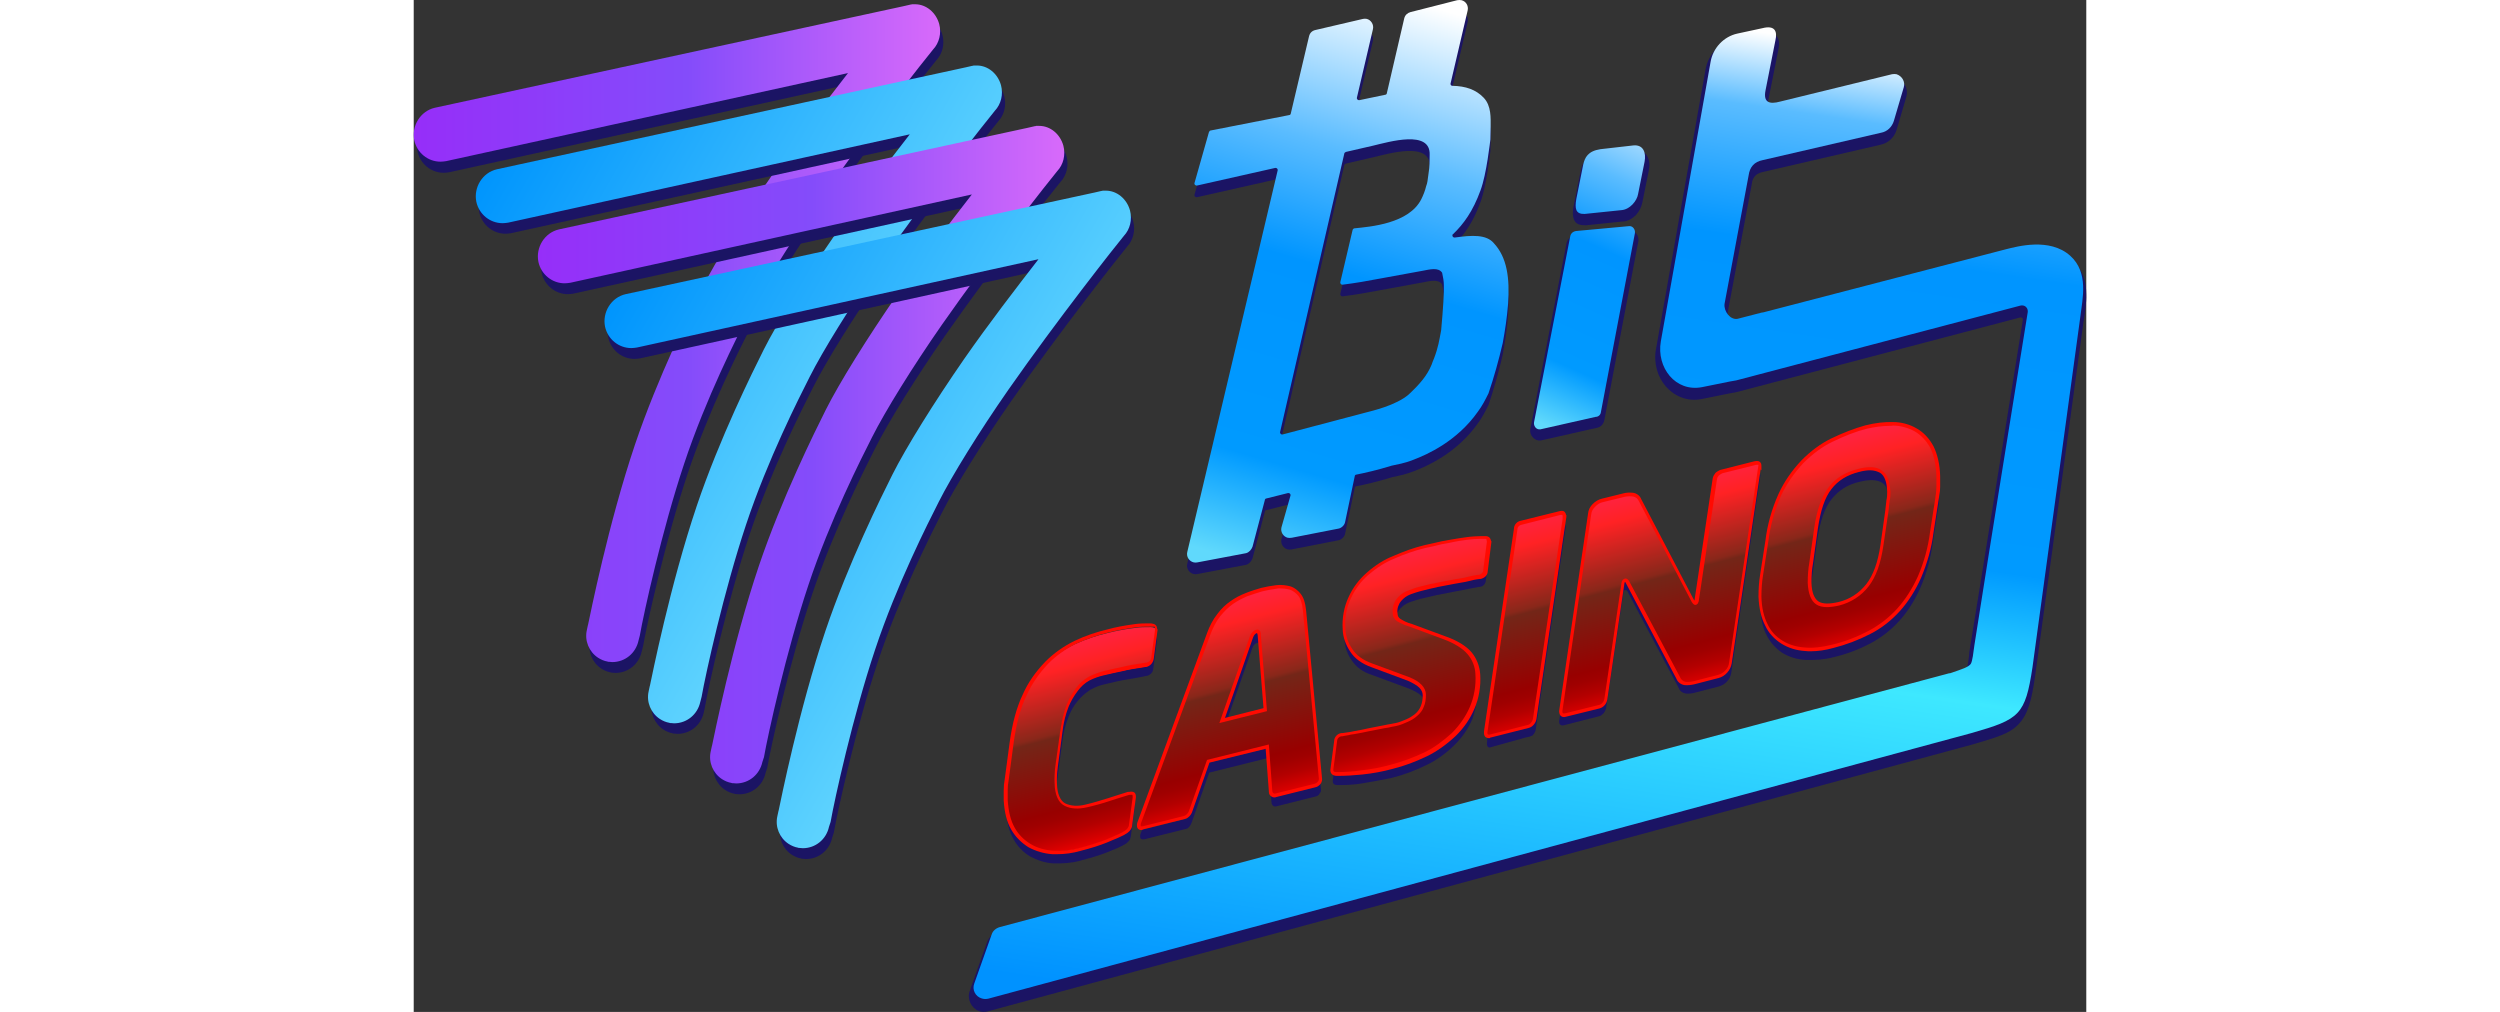
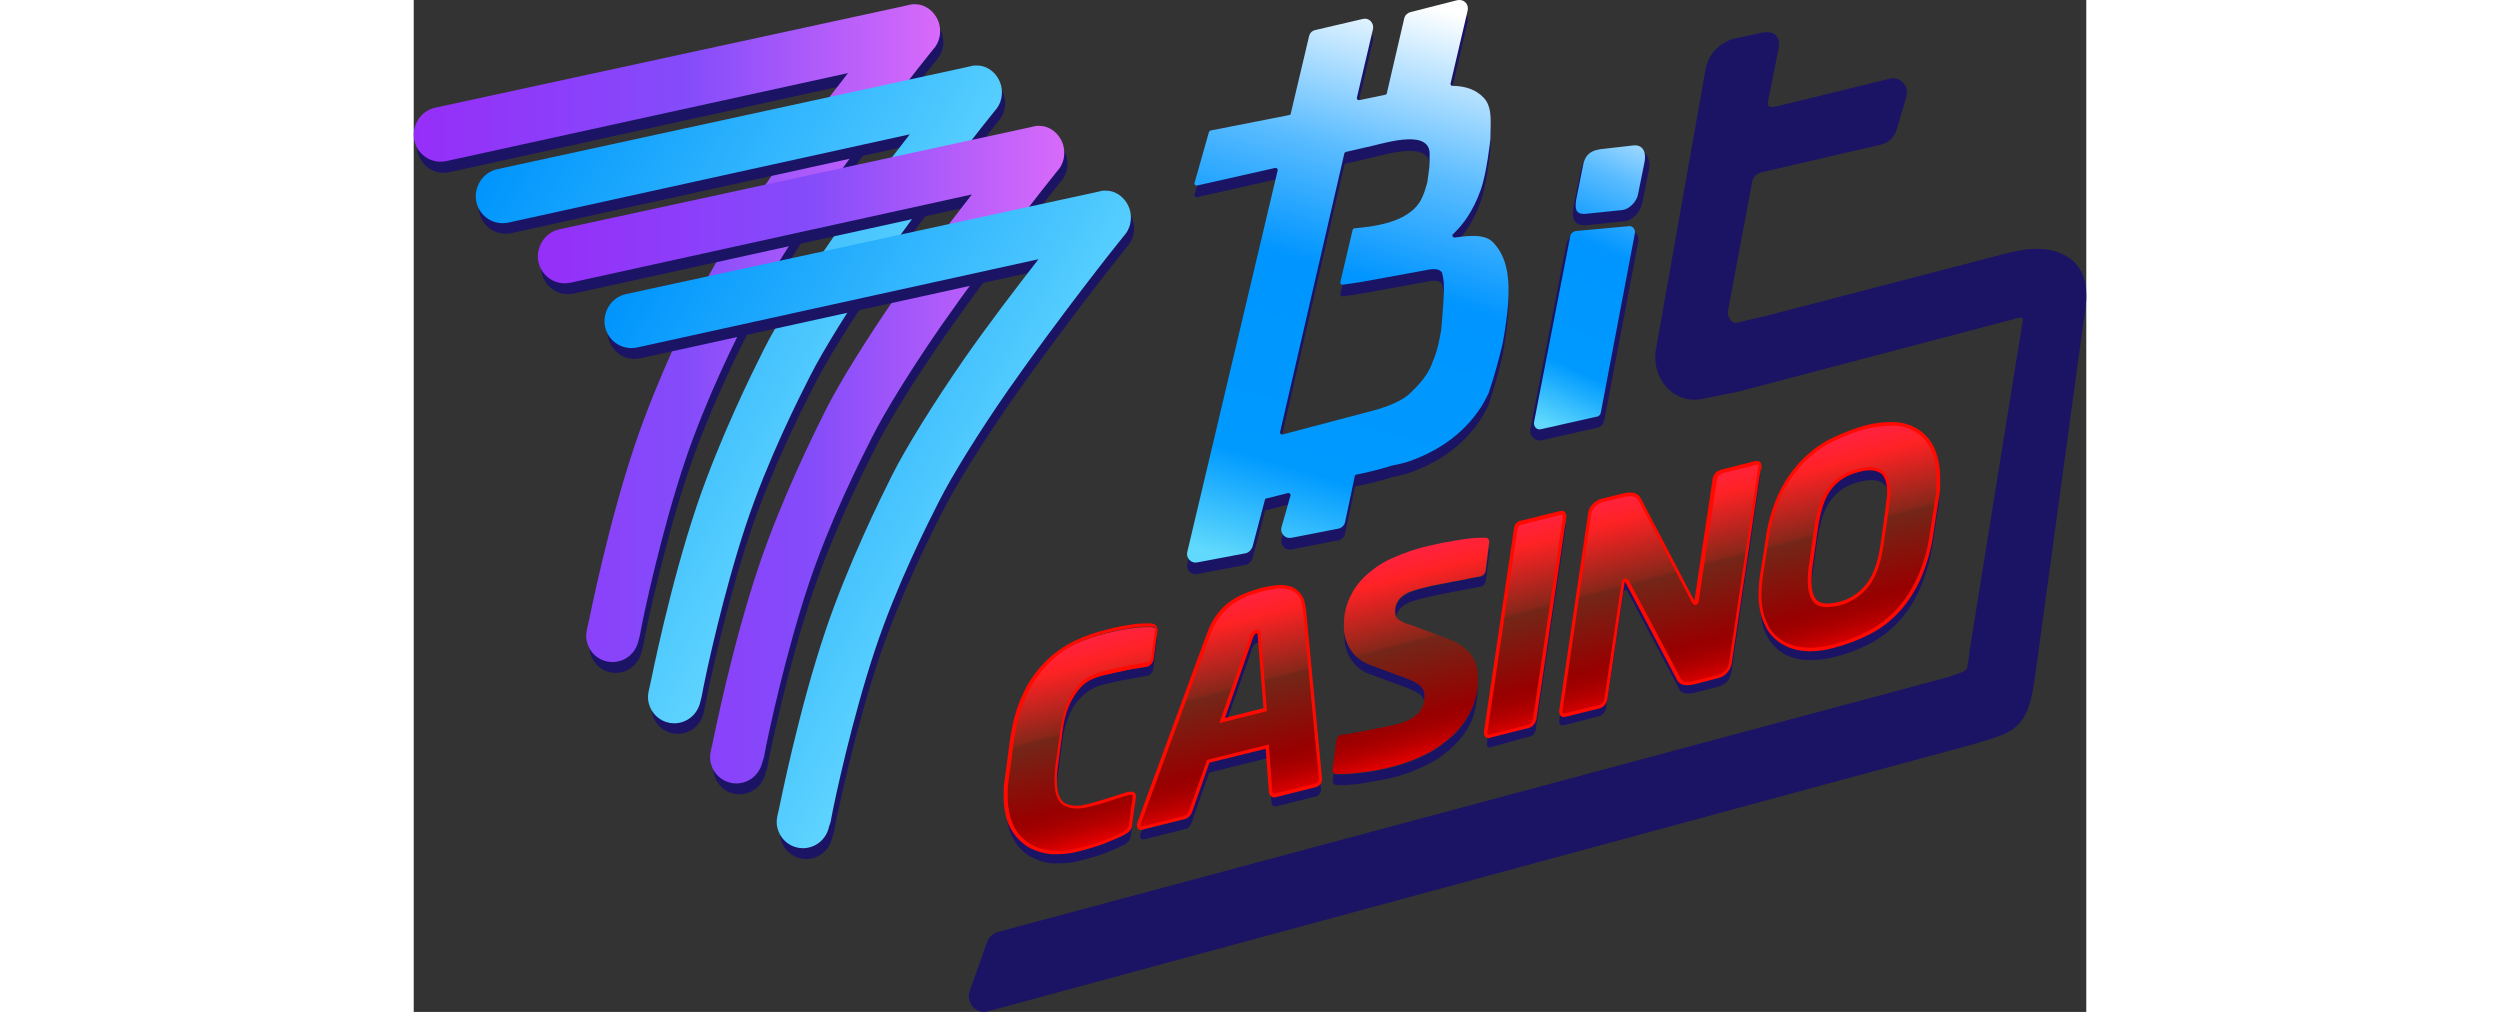
<svg xmlns="http://www.w3.org/2000/svg" width="210" height="85" viewBox="0 0 400 242" fill="none">
  <rect x="0" y="0" width="400" height="242" fill="#333333" stroke="none" />
  <path d="M291.786 36.664L283.851 37.571C280.844 38.025 280.012 39.515 279.756 41.135L278.093 49.429C277.709 51.632 277.901 52.992 280.076 52.992L288.842 52.085C290.954 52.085 292.682 49.882 292.874 48.197L294.409 40.552C294.857 38.349 294.089 36.47 291.786 36.664Z" fill="#1B1464" />
  <path d="M290.57 55.9L277.901 57.066C277.261 57.066 276.621 57.649 276.557 58.233L267.918 102.616C267.854 103.458 268.366 104.106 269.07 104.301C269.134 104.301 269.262 104.301 269.454 104.301L282.636 101.32C283.276 101.32 283.787 100.737 283.915 100.154L292.042 57.39C292.106 56.548 291.594 55.9 290.89 55.706C290.698 55.9 290.698 55.9 290.57 55.9Z" fill="#1B1464" />
  <path fill-rule="evenodd" clip-rule="evenodd" d="M396.794 62.384C394.042 59.986 390.587 59.403 387.579 59.533C384.764 59.597 382.141 60.245 380.733 60.634C380.669 60.634 380.541 60.634 380.477 60.699L322.44 75.796L321.992 75.861L316.234 77.221C315.786 77.286 315.338 77.027 314.89 76.509C314.442 75.925 314.25 75.213 314.25 74.694L320.009 43.982C320.073 43.14 320.393 42.492 320.841 42.038C321.225 41.585 321.864 41.326 322.632 41.131L350.915 34.587C352.642 34.199 354.114 32.838 354.626 31.088L356.994 23.054C357.441 21.24 356.546 19.361 354.69 18.843C354.114 18.648 353.602 18.648 353.154 18.778L326.408 25.322C325.768 25.516 325.256 25.581 324.872 25.581C324.488 25.581 324.232 25.516 324.168 25.516C324.104 25.451 323.72 25.128 323.976 23.832L326.344 11.974C326.6 10.808 326.727 9.383 325.768 8.476C324.936 7.568 323.464 7.568 322.056 7.892L316.042 9.188C312.394 10.031 309.579 12.946 308.939 16.64L297.101 83.442C296.461 86.876 297.485 90.18 299.469 92.448C301.453 94.716 304.588 96.141 308.043 95.428L314.762 94.068L316.234 93.808L384.188 75.925C384.444 75.861 384.764 75.99 384.828 76.314C384.828 76.379 384.828 76.509 384.828 76.509C382.716 89.791 380.541 103.074 378.429 116.227C376.318 129.51 374.142 142.792 372.031 155.945C372.031 156.205 371.967 156.528 371.967 156.788V156.852C371.903 157.5 371.775 158.019 371.711 158.602C371.647 158.991 371.519 159.315 371.519 159.639C371.455 159.898 371.327 160.027 371.327 160.092C371.135 160.286 370.943 160.481 370.239 160.74C369.599 160.999 368.767 161.323 367.423 161.777L366.848 161.971H366.784L139.692 222.877C138.541 223.266 137.581 224.043 137.133 225.274L132.974 237.002C132.27 238.946 133.358 241.084 135.149 241.797C135.853 242.056 136.685 242.056 137.325 241.861L372.798 178.04C375.614 177.198 377.917 176.55 379.645 175.837C381.437 175.124 382.844 174.282 383.932 173.051C386.108 170.718 386.94 167.349 387.771 161.647L399.225 77.74C399.289 77.351 399.289 76.897 399.417 76.573C399.673 74.759 400.057 72.491 399.993 70.418C399.993 67.373 399.225 64.587 396.794 62.384Z" fill="#1B1464" />
-   <path d="M396.155 61.162C391.228 56.756 383.421 58.959 380.798 59.607L322.761 74.703L322.313 74.768L316.554 76.258C314.827 76.518 313.291 74.444 313.483 72.695L319.242 41.983C319.498 39.974 320.586 38.678 322.633 38.29L350.916 31.745C352.387 31.486 353.539 30.385 353.987 28.895L356.355 20.86C356.739 19.564 355.971 18.204 354.627 17.75C354.243 17.685 353.923 17.685 353.539 17.75L326.792 24.294C324.169 25.007 322.761 24.489 323.273 21.702L325.641 9.716C326.217 7.318 325.385 6.022 322.569 6.735L316.554 8.031C313.291 8.744 310.732 11.465 310.156 14.77L298.254 81.636C297.166 87.921 301.773 93.817 308.108 92.586L314.827 91.226L316.299 90.967L384.253 73.084C385.085 72.889 385.789 73.343 385.981 74.12C385.981 74.315 386.045 74.574 385.981 74.768C381.694 101.334 377.406 127.769 373.247 154.27C372.991 156.019 372.799 158.157 372.351 158.805C371.776 159.518 370.688 159.907 367.424 161.008H367.232L140.141 221.72C139.246 221.979 138.478 222.627 138.222 223.469L134.063 235.197C133.487 236.687 134.319 238.307 135.79 238.76C136.366 238.955 136.878 238.955 137.454 238.825L372.735 175.263C383.997 172.023 385.405 171.051 387.133 159.583L398.586 75.675C399.098 71.399 400.634 65.179 396.155 61.162Z" fill="url(#paint0_linear_818_10)" />
  <path fill-rule="evenodd" clip-rule="evenodd" d="M291.729 35.744C293.201 35.679 294.288 36.197 294.928 37.234C295.568 38.271 295.632 39.567 295.376 40.733L293.841 48.379C293.649 49.415 293.137 50.517 292.305 51.424C291.473 52.266 290.321 52.979 289.041 52.979L280.275 53.886C279.635 53.886 279.123 53.821 278.548 53.627C277.972 53.368 277.652 52.979 277.46 52.461C277.268 52.007 277.204 51.424 277.204 50.97C277.204 50.387 277.268 49.869 277.396 49.286L279.06 40.992C279.251 40.085 279.507 39.048 280.339 38.336C281.171 37.493 282.259 36.975 283.859 36.651L291.729 35.744Z" fill="#1B1464" />
  <path fill-rule="evenodd" clip-rule="evenodd" d="M290.515 54.989H290.899H290.963C292.115 55.184 293.075 56.35 292.883 57.646L284.757 100.41C284.565 101.446 283.861 102.224 282.773 102.353L269.591 105.334H269.016H268.952C267.8 105.14 266.84 103.973 267.032 102.677L275.67 58.294C275.862 57.192 276.758 56.35 277.846 56.35L290.515 54.989Z" fill="#1B1464" />
  <path fill-rule="evenodd" clip-rule="evenodd" d="M283.796 35.68L291.731 34.773C294.034 34.579 294.802 36.458 294.354 38.726L292.819 46.371C292.563 48.056 290.835 50.129 288.787 50.259L280.021 51.166C277.846 51.231 277.654 49.87 278.038 47.602L279.701 39.309C280.085 37.689 280.789 36.134 283.796 35.68ZM277.974 55.248L290.643 54.082H290.899C291.603 54.147 292.179 54.924 292.051 55.766L283.924 98.53C283.86 99.178 283.349 99.696 282.645 99.696L269.463 102.677H269.079C268.376 102.612 267.8 101.834 267.928 100.992L276.566 56.609C276.694 55.831 277.206 55.377 277.974 55.248Z" fill="url(#paint1_linear_818_10)" />
  <path d="M238.934 112.791C242.454 111.496 249.556 108.256 254.483 101.258C255.507 99.897 256.275 98.407 257.043 96.852C258.387 92.9 259.474 88.947 260.434 84.865C261.01 81.755 261.458 78.71 261.714 75.535C262.162 69.25 261.458 64.326 258.323 60.957C256.531 58.819 253.076 59.013 248.98 59.596C248.725 59.596 248.533 59.531 248.405 59.207C248.405 59.013 248.405 58.819 248.597 58.754C251.028 56.421 253.332 53.311 255.123 48.322C256.595 44.434 257.427 36.465 257.491 36.141L257.555 33.096C257.555 31.087 257.747 28.106 255.891 26.163C254.035 24.219 251.604 23.377 248.405 23.312C248.149 23.312 247.957 23.117 247.957 22.858C247.957 22.858 247.957 22.858 247.957 22.793L252.052 5.299C252.308 4.198 251.668 3.096 250.58 2.837C250.196 2.772 249.94 2.772 249.556 2.837L238.359 5.688C237.655 5.882 237.079 6.401 236.887 7.178L232.728 25.061C232.728 25.256 232.536 25.45 232.344 25.45L226.137 26.746C225.881 26.746 225.689 26.681 225.561 26.357C225.561 26.292 225.561 26.292 225.561 26.163L229.4 9.77C229.656 8.668 228.952 7.567 227.929 7.308C227.673 7.243 227.289 7.243 227.033 7.308L215.643 9.964C214.811 10.159 214.299 10.677 214.107 11.519L209.756 29.921C209.756 30.115 209.564 30.309 209.372 30.309L190.56 34.003C190.368 34.003 190.304 34.197 190.176 34.391L186.721 46.573C186.657 46.832 186.785 47.026 187.105 47.156C187.169 47.156 187.297 47.156 187.361 47.156L206.045 42.944C206.301 42.944 206.493 43.009 206.621 43.333C206.621 43.398 206.621 43.398 206.621 43.527L184.993 134.821C184.737 135.923 185.441 137.024 186.529 137.283C186.785 137.348 187.169 137.348 187.425 137.283L199.07 135.08C199.774 134.886 200.35 134.238 200.606 133.525L203.549 122.381C203.549 122.186 203.741 121.992 203.933 121.992L209.116 120.696C209.372 120.696 209.564 120.761 209.692 121.085C209.692 121.15 209.692 121.15 209.692 121.279L207.517 128.925C207.261 130.026 207.965 131.128 208.988 131.387C209.372 131.452 209.628 131.452 210.012 131.387L221.274 129.184C221.978 128.99 222.618 128.342 222.746 127.629L225.049 116.679C225.049 116.485 225.241 116.29 225.433 116.29C227.417 115.901 230.552 115.189 233.879 114.152C235.031 113.893 237.079 113.504 238.934 112.791ZM246.357 72.62C246.293 75.211 245.781 81.302 245.717 81.755C245.269 84.153 245.013 85.902 243.989 88.559C243.797 89.012 243.606 89.466 243.414 90.049C242.326 92.641 240.662 94.585 237.975 97.111C234.903 99.768 229.144 101.064 227.417 101.517L207.773 106.701C207.517 106.701 207.325 106.636 207.197 106.312C207.197 106.247 207.197 106.247 207.197 106.118L222.554 39.51C222.554 39.316 222.746 39.251 222.938 39.121L229.4 37.631C233.24 36.724 243.222 33.743 242.966 39.834C242.966 41.195 242.966 42.685 242.71 44.175C242.454 45.989 242.454 46.508 242.134 47.285C241.878 48.387 241.43 49.488 240.982 50.395C238.039 56.292 228.76 57.004 224.985 57.393C224.793 57.393 224.601 57.587 224.537 57.782L221.594 70.287C221.594 70.546 221.658 70.74 221.978 70.87C221.978 70.87 222.042 70.87 222.17 70.87C225.241 70.481 228.249 69.963 231.256 69.38L241.174 67.566C243.158 67.177 245.013 66.723 245.909 67.954C245.909 67.954 245.973 68.019 245.973 68.149C246.165 69.056 246.357 69.963 246.357 71C246.357 71.583 246.357 72.49 246.357 72.62Z" fill="#1B1464" />
  <path d="M238.935 110.003C242.454 108.707 249.557 105.467 254.484 98.47C255.508 97.109 256.276 95.619 257.043 94.064C258.387 90.111 259.475 86.159 260.435 82.077C261.011 78.967 261.458 75.922 261.714 72.747C262.162 66.462 261.458 61.538 258.323 58.168C256.531 56.03 253.076 56.224 248.981 56.808C248.725 56.808 248.533 56.743 248.405 56.419C248.405 56.224 248.405 56.03 248.597 55.965C251.029 53.633 253.332 50.523 255.124 45.534C256.595 41.646 257.427 33.676 257.491 33.352L257.555 30.307C257.555 28.299 257.747 25.318 255.892 23.374C254.036 21.43 251.604 20.588 248.405 20.523C248.149 20.523 247.957 20.329 247.957 20.07C247.957 20.07 247.957 20.07 247.957 20.005L252.052 2.511C252.308 1.409 251.668 0.308 250.581 0.049C250.197 -0.016 249.941 -0.016 249.557 0.049L238.359 2.9C237.655 3.094 237.079 3.612 236.887 4.39L232.728 22.273C232.728 22.467 232.536 22.662 232.344 22.662L226.137 23.957C225.881 23.957 225.69 23.893 225.562 23.569C225.562 23.504 225.562 23.504 225.562 23.374L229.401 6.981C229.657 5.88 228.953 4.779 227.929 4.519C227.673 4.455 227.289 4.455 227.033 4.519L215.644 7.176C214.812 7.37 214.3 7.889 214.108 8.731L209.757 27.132C209.757 27.327 209.565 27.521 209.373 27.521L190.56 31.214C190.369 31.214 190.305 31.409 190.177 31.603L186.721 43.784C186.657 44.043 186.785 44.238 187.105 44.367C187.169 44.367 187.297 44.367 187.361 44.367L206.045 40.156C206.301 40.156 206.493 40.221 206.621 40.544C206.621 40.609 206.621 40.609 206.621 40.739L184.994 132.033C184.738 133.134 185.441 134.236 186.529 134.495C186.785 134.56 187.169 134.56 187.425 134.495L199.071 132.292C199.775 132.098 200.351 131.45 200.606 130.737L203.55 119.592C203.55 119.398 203.742 119.204 203.934 119.204L209.117 117.908C209.373 117.908 209.565 117.973 209.693 118.297C209.693 118.361 209.693 118.361 209.693 118.491L207.517 126.137C207.261 127.238 207.965 128.339 208.989 128.599C209.373 128.663 209.629 128.663 210.013 128.599L221.274 126.396C221.978 126.201 222.618 125.553 222.746 124.841L225.05 113.891C225.05 113.696 225.242 113.502 225.434 113.502C227.417 113.113 230.553 112.4 233.88 111.364C235.032 111.104 237.079 110.78 238.935 110.003ZM246.357 69.831C246.293 72.423 245.782 78.513 245.718 78.967C245.27 81.364 245.014 83.114 243.99 85.77C243.798 86.224 243.606 86.677 243.414 87.26C242.326 89.852 240.663 91.796 237.975 94.323C234.904 96.98 229.145 98.275 227.417 98.729L207.773 103.912C207.517 103.912 207.325 103.848 207.197 103.524C207.197 103.459 207.197 103.459 207.197 103.329L222.554 36.722C222.554 36.527 222.746 36.462 222.938 36.333L229.401 34.843C233.24 33.935 243.222 30.955 242.966 37.046C242.966 38.406 242.966 39.897 242.71 41.387C242.454 43.201 242.454 43.719 242.134 44.497C241.878 45.598 241.43 46.7 240.983 47.607C238.039 53.503 228.761 54.216 224.986 54.605C224.794 54.605 224.602 54.799 224.538 54.993L221.594 67.499C221.594 67.758 221.658 67.952 221.978 68.082C221.978 68.082 222.042 68.082 222.17 68.082C225.242 67.693 228.249 67.174 231.256 66.591L241.174 64.777C243.158 64.388 245.014 63.935 245.91 65.166C245.91 65.166 245.974 65.231 245.974 65.36C246.165 66.267 246.357 67.174 246.357 68.211C246.357 68.859 246.357 69.766 246.357 69.831Z" fill="url(#paint2_linear_818_10)" />
  <path d="M177.698 152.769C177.698 152.575 177.634 152.38 177.506 152.186L176.866 157.369C176.802 158.277 176.226 158.86 175.33 159.119H175.266H175.202L170.659 159.961C168.932 160.22 167.14 160.674 165.22 161.127C164.069 161.387 162.917 161.84 161.829 162.423C160.741 163.071 159.718 163.914 158.886 165.015C157.99 166.181 157.158 167.607 156.582 168.967C155.878 170.782 155.43 172.855 155.11 174.799L153.959 183.481C153.767 184.842 153.703 186.267 153.767 187.563C153.767 187.628 153.767 187.822 153.767 188.017C153.767 187.369 153.831 186.721 153.959 186.008L155.11 177.326C155.366 175.317 155.814 173.373 156.582 171.494C157.158 170.004 157.862 168.708 158.886 167.542C159.718 166.505 160.677 165.728 161.829 164.95C162.917 164.367 164.005 163.914 165.22 163.654C167.14 163.201 168.932 162.747 170.659 162.488C172.387 162.229 173.923 161.905 175.202 161.646H175.266H175.33C176.226 161.387 176.802 160.803 176.866 159.896L177.762 153.158V153.093V152.834H177.698V152.769ZM172.195 192.358L171.491 197.606C171.491 198.06 171.235 198.448 170.915 198.772C170.531 199.161 170.211 199.356 169.764 199.615C168.484 200.263 167.14 200.781 165.86 201.364C163.749 202.206 161.573 202.854 159.398 203.373C157.286 203.956 155.11 204.085 152.935 204.021C151.015 203.956 149.096 203.373 147.368 202.336C145.704 201.429 144.361 199.939 143.465 198.254C142.441 196.505 141.929 194.302 141.737 191.516V191.58C141.737 192.423 141.737 193.265 141.737 193.978C141.801 196.634 142.441 198.967 143.465 200.716C144.361 202.401 145.768 203.826 147.368 204.798C149.096 205.705 150.887 206.353 152.935 206.483C155.11 206.548 157.286 206.418 159.398 205.835C161.573 205.252 163.749 204.669 165.86 203.826C167.652 203.114 169.06 202.53 169.764 202.077C170.211 201.882 170.595 201.623 170.915 201.235C171.299 200.975 171.363 200.522 171.491 200.068L172.387 193.459C172.387 193.395 172.387 193.395 172.387 193.265V193.2C172.515 192.747 172.387 192.487 172.195 192.358Z" fill="#1B1464" />
  <path d="M177.57 151.022L176.674 157.631C176.61 158.538 175.97 159.186 175.138 159.38H175.074H175.01C173.731 159.639 172.195 159.834 170.403 160.222C168.676 160.611 166.82 160.935 164.9 161.389C163.685 161.648 162.533 162.101 161.381 162.685C160.293 163.333 159.27 164.11 158.438 165.212C157.542 166.378 156.71 167.738 156.134 169.099C155.43 170.913 154.918 172.922 154.662 174.801L153.447 183.354C153.255 184.714 153.191 186.01 153.255 187.371C153.319 190.027 154.151 191.712 155.558 192.36C156.966 193.008 158.694 193.073 160.613 192.619C162.533 192.166 164.453 191.647 166.244 191.064C167.972 190.546 169.635 189.963 170.915 189.639H171.107C171.939 189.444 172.323 189.639 172.323 190.351V190.416C172.323 190.481 172.323 190.481 172.323 190.611L171.427 197.155C171.427 197.608 171.171 197.997 170.851 198.321C170.467 198.71 170.147 198.839 169.635 199.163C168.356 199.811 166.948 200.33 165.668 200.913C163.557 201.755 161.381 202.338 159.142 202.921C157.03 203.44 154.854 203.634 152.615 203.569C150.695 203.504 148.776 202.921 146.984 201.949C145.32 200.978 143.977 199.617 143.017 197.932C141.993 196.183 141.481 194.045 141.289 191.323C141.289 190.611 141.289 189.768 141.289 188.991C141.289 188.084 141.353 187.241 141.545 186.334L142.761 177.781C143.401 173.311 144.424 169.553 145.896 166.507C147.176 163.721 149.032 161.13 151.207 158.862C153.255 156.853 155.622 155.233 158.118 154.067C160.677 152.901 163.365 151.994 166.116 151.346C168.228 150.827 170.339 150.439 172.451 150.179C173.731 149.985 174.946 149.985 176.226 149.985C176.61 149.985 176.866 150.05 177.122 150.179C177.314 150.244 177.506 150.439 177.506 150.827L177.57 151.022Z" fill="url(#paint3_linear_818_10)" />
  <path d="M153.831 204.284C153.447 204.284 153.127 204.284 152.743 204.284C150.759 204.155 148.776 203.572 146.984 202.6C145.256 201.498 143.849 200.073 142.889 198.388C141.865 196.639 141.289 194.371 141.097 191.455V189.058C141.097 188.151 141.161 187.308 141.353 186.272L142.505 177.654C143.145 172.924 144.233 169.037 145.64 166.121C146.856 163.335 148.648 160.743 151.015 158.281C152.999 156.272 155.366 154.588 157.99 153.292C160.549 152.061 163.237 151.154 165.988 150.506C167.844 149.988 169.955 149.599 172.323 149.275C173.603 149.08 174.819 149.08 176.098 149.08C176.546 149.08 176.866 149.21 177.122 149.275C177.506 149.469 177.762 149.793 177.762 150.247L177.89 150.571V150.7L176.994 157.439C176.866 158.475 176.162 159.318 175.138 159.512H174.946C174.307 159.642 173.667 159.771 172.963 159.836C172.195 159.966 171.299 160.095 170.403 160.29L169.316 160.549C167.908 160.873 166.436 161.132 164.964 161.521C163.877 161.78 162.725 162.169 161.573 162.752C160.421 163.4 159.526 164.242 158.822 165.214C157.862 166.445 157.094 167.806 156.582 169.102C155.942 170.721 155.43 172.665 155.174 174.803L154.023 183.486C153.831 185.041 153.767 186.272 153.831 187.438C153.895 189.9 154.662 191.585 155.878 192.168C157.158 192.751 158.822 192.881 160.613 192.427C162.341 192.038 164.197 191.455 166.116 190.872L167.716 190.354C168.868 189.965 169.891 189.641 170.787 189.382H171.107C171.427 189.317 171.939 189.252 172.323 189.511C172.579 189.706 172.707 190.03 172.707 190.483V190.742L171.811 197.416C171.811 197.935 171.491 198.388 171.171 198.777C170.787 199.166 170.467 199.36 170.083 199.554L169.891 199.684C168.868 200.202 167.844 200.656 166.82 201.045L165.924 201.433C164.005 202.211 161.957 202.859 159.398 203.507C157.606 204.025 155.75 204.284 153.831 204.284ZM176.162 149.858C174.883 149.858 173.731 149.858 172.515 150.052C170.211 150.376 168.164 150.765 166.308 151.219C163.621 151.867 160.997 152.774 158.438 153.94C155.942 155.171 153.639 156.791 151.719 158.735C149.48 161.132 147.752 163.659 146.536 166.38C145.128 169.231 144.105 173.054 143.465 177.719L142.313 186.401C142.121 187.373 142.057 188.151 142.057 188.993V191.39C142.249 194.112 142.761 196.25 143.721 197.935C144.552 199.49 145.896 200.85 147.496 201.822C149.096 202.794 150.951 203.312 152.871 203.442C155.11 203.572 157.286 203.312 159.206 202.794C161.701 202.146 163.749 201.498 165.604 200.785L166.5 200.397C167.524 199.943 168.548 199.554 169.508 199.036L169.7 198.906C170.019 198.712 170.339 198.518 170.595 198.259C170.787 197.935 171.043 197.675 171.043 197.351L171.939 190.678V190.548C171.939 190.224 171.875 190.159 171.875 190.095C171.875 190.095 171.747 190.03 171.299 190.095H171.107C170.275 190.354 169.252 190.678 168.164 191.002L166.564 191.52C164.645 192.168 162.725 192.686 160.997 193.075C159.014 193.529 157.158 193.464 155.75 192.751C154.215 192.038 153.319 190.159 153.255 187.308C153.191 186.077 153.255 184.782 153.447 183.162L154.662 174.479C154.982 172.276 155.494 170.268 156.134 168.583C156.646 167.223 157.478 165.797 158.438 164.501C159.206 163.4 160.229 162.557 161.445 161.845C162.661 161.197 163.877 160.808 165.028 160.484C166.564 160.095 167.972 159.836 169.38 159.512L170.467 159.253C171.363 159.059 172.259 158.929 173.027 158.799C173.731 158.67 174.371 158.605 175.01 158.475H175.202C175.906 158.346 176.354 157.828 176.418 157.115L177.314 150.441L177.25 150.117C177.25 149.923 177.186 149.858 177.122 149.858C176.674 149.923 176.418 149.858 176.162 149.858Z" fill="#FF0A01" />
  <path d="M202.333 152.054C202.333 151.795 202.333 151.6 202.269 151.341C202.205 151.276 202.013 151.147 201.694 151.276C201.246 151.341 200.798 151.859 200.542 152.572L193.567 172.593L194.463 172.334L200.542 155.034C200.798 154.322 201.182 153.868 201.694 153.738C202.077 153.674 202.141 153.738 202.269 153.803C202.333 154.062 202.333 154.257 202.333 154.516L203.485 170.066H203.677L202.333 152.054ZM202.333 152.054C202.333 151.795 202.333 151.6 202.269 151.341C202.205 151.276 202.013 151.147 201.694 151.276C201.246 151.341 200.798 151.859 200.542 152.572L193.567 172.593L194.463 172.334L200.542 155.034C200.798 154.322 201.182 153.868 201.694 153.738C202.077 153.674 202.141 153.738 202.269 153.803C202.333 154.062 202.333 154.257 202.333 154.516L203.485 170.066H203.677L202.333 152.054ZM216.795 187.107C216.795 187.172 216.731 187.301 216.603 187.496C216.347 187.755 216.027 187.949 215.707 188.144L206.365 190.476C206.109 190.541 205.725 190.541 205.469 190.411C205.213 190.217 205.085 189.958 205.085 189.569L204.253 178.878L190.176 182.377L186.017 194.234C185.953 194.623 185.633 194.947 185.441 195.271C185.185 195.53 184.865 195.725 184.545 195.854L174.691 198.316C174.627 198.316 174.435 198.316 174.243 198.316L173.795 199.483C173.731 199.677 173.731 199.936 173.731 200.131C173.731 200.584 174.115 200.843 174.755 200.714L184.609 198.252C184.993 198.187 185.313 197.992 185.505 197.668C185.761 197.409 185.953 197.02 186.081 196.632L190.24 184.774L204.317 181.276L205.149 191.967C205.149 192.42 205.533 192.874 205.981 192.874C206.045 192.874 206.237 192.874 206.429 192.809L215.707 190.476C216.091 190.412 216.411 190.217 216.603 189.828C216.859 189.569 217.05 189.18 216.987 188.792V188.727L216.795 187.107ZM202.333 152.054C202.333 151.795 202.333 151.6 202.269 151.341C202.205 151.276 202.013 151.147 201.694 151.276C201.246 151.341 200.798 151.859 200.542 152.572L193.567 172.593L194.463 172.334L200.542 155.034C200.798 154.322 201.182 153.868 201.694 153.738C202.077 153.674 202.141 153.738 202.269 153.803C202.333 154.062 202.333 154.257 202.333 154.516L203.485 170.066H203.677L202.333 152.054Z" fill="#1B1464" />
  <path d="M216.795 186.334C216.795 186.723 216.731 187.047 216.411 187.371C216.091 187.695 215.835 187.824 215.515 187.954L206.173 190.286C205.725 190.481 205.277 190.286 205.021 189.833C205.021 189.768 204.957 189.574 204.957 189.379L204.125 178.688L190.048 182.187L185.889 194.044C185.825 194.433 185.505 194.757 185.249 195.081C184.993 195.405 184.673 195.535 184.353 195.664L174.499 198.126C173.859 198.321 173.475 198.126 173.475 197.543C173.475 197.349 173.475 197.09 173.539 196.895L190.176 151.67C190.752 150.115 191.52 148.559 192.543 147.264C193.439 146.097 194.463 145.061 195.615 144.218C196.703 143.506 197.918 142.858 199.134 142.275C200.286 141.821 201.502 141.432 202.781 141.108C203.933 140.849 205.085 140.655 206.301 140.46C207.324 140.396 208.412 140.46 209.372 140.719C210.268 140.979 211.1 141.627 211.74 142.404C212.379 143.246 212.763 144.413 212.891 145.968L216.795 186.334ZM202.141 151.864C202.141 151.605 202.141 151.41 202.077 151.151C202.013 151.086 201.821 150.957 201.502 151.086C201.054 151.151 200.606 151.67 200.35 152.382L193.311 172.274L203.613 169.682L202.141 151.864Z" fill="url(#paint4_linear_818_10)" />
  <path d="M173.987 198.515C173.731 198.515 173.539 198.45 173.347 198.32C173.155 198.191 172.963 197.932 172.963 197.478C172.963 197.284 172.963 196.895 173.091 196.636L189.728 151.41C190.304 149.79 191.136 148.17 192.159 146.874C193.119 145.579 194.207 144.542 195.359 143.764C196.446 142.987 197.662 142.339 199.006 141.821C200.286 141.302 201.629 140.913 202.717 140.59C203.805 140.33 204.829 140.136 206.301 139.942C207.388 139.812 208.54 139.942 209.564 140.201C210.716 140.525 211.611 141.367 212.123 142.015C212.827 142.922 213.211 144.088 213.403 145.838L217.242 186.334C217.242 186.852 217.05 187.306 216.73 187.63C216.411 187.953 216.027 188.213 215.643 188.277L206.301 190.61C205.725 190.869 205.021 190.61 204.637 189.962L204.573 189.832V189.703C204.509 189.573 204.509 189.379 204.509 189.249L203.741 179.077L190.304 182.381L186.209 194.044C186.081 194.498 185.761 194.951 185.505 195.21C185.185 195.534 184.801 195.793 184.417 195.858L174.563 198.32C174.307 198.45 174.115 198.515 173.987 198.515ZM207.132 140.719C206.876 140.719 206.62 140.719 206.429 140.784C205.021 140.978 203.997 141.173 202.909 141.432C201.821 141.756 200.606 142.145 199.326 142.598C198.11 143.116 196.894 143.764 195.871 144.477C194.783 145.255 193.823 146.227 192.863 147.393C191.903 148.624 191.136 150.114 190.56 151.669L173.923 196.895C173.859 197.025 173.859 197.284 173.859 197.413C173.859 197.543 173.859 197.608 173.923 197.608C173.923 197.608 174.051 197.673 174.371 197.608L184.225 195.146C184.481 195.081 184.673 194.951 184.929 194.692C185.185 194.433 185.377 194.109 185.441 193.85L189.728 181.733L204.509 178.04L205.341 189.249C205.341 189.314 205.341 189.379 205.405 189.444C205.405 189.509 205.405 189.509 205.469 189.573C205.597 189.703 205.789 189.897 206.109 189.768L215.515 187.435C215.771 187.37 215.963 187.241 216.219 186.982C216.347 186.852 216.475 186.593 216.475 186.269L212.635 145.838C212.443 144.283 212.123 143.181 211.548 142.469C211.1 141.95 210.332 141.237 209.372 140.978C208.604 140.784 207.836 140.719 207.132 140.719ZM192.671 172.921L199.966 152.188C200.286 151.345 200.862 150.762 201.438 150.632C201.757 150.503 202.141 150.568 202.333 150.827L202.461 151.021C202.589 151.345 202.589 151.604 202.589 151.864L204.061 170.071L192.671 172.921ZM201.693 151.41C201.246 151.475 200.926 151.928 200.734 152.447L194.015 171.69L203.229 169.358L201.821 151.799C201.757 151.669 201.757 151.54 201.693 151.41Z" fill="#FF0A01" />
  <path d="M257.361 131.646C257.361 131.452 257.297 131.257 257.169 131.193L256.466 136.441C256.466 137.154 255.826 137.801 255.122 137.931H255.058C254.61 137.996 253.778 138.125 252.626 138.385L248.915 139.097C247.571 139.357 246.1 139.68 244.628 139.94C243.156 140.199 241.812 140.588 240.725 140.847C240.533 140.847 240.277 140.912 240.085 141.041C239.509 141.236 238.933 141.43 238.421 141.624C237.717 141.883 237.077 142.272 236.501 142.726C236.118 142.985 235.862 143.309 235.606 143.633C235.414 143.827 235.35 144.086 235.158 144.346C234.774 145.058 234.71 145.901 234.774 146.678C234.774 146.937 234.774 147.261 234.966 147.391C234.966 147.197 235.03 146.937 235.158 146.743C235.414 146.095 235.862 145.577 236.437 145.058C237.013 144.54 237.717 144.216 238.357 143.957C239.061 143.698 239.893 143.503 240.661 143.244C241.812 142.985 243.092 142.661 244.564 142.337C246.036 142.078 247.507 141.754 248.851 141.495C250.195 141.236 251.475 141.041 252.562 140.782C253.65 140.588 254.482 140.393 254.994 140.328H255.058C255.762 140.264 256.338 139.616 256.402 138.838L257.297 131.84V131.646H257.361ZM254.418 163.654C254.418 163.654 254.418 163.589 254.418 163.46C254.354 165.468 253.842 167.542 253.138 169.356C252.114 171.753 250.579 173.891 248.787 175.706C246.803 177.52 244.628 179.204 242.132 180.436C239.509 181.731 236.885 182.768 233.942 183.481C231.574 184.129 229.143 184.582 226.647 184.841C224.728 185.101 222.808 185.23 220.889 185.23C220.505 185.23 220.185 185.165 219.993 184.971L219.801 186.72V186.915C219.801 187.498 220.249 187.757 220.953 187.757C222.872 187.757 224.792 187.692 226.711 187.368C229.143 186.98 231.51 186.526 234.006 186.008C236.821 185.295 239.573 184.258 242.196 182.962C244.628 181.796 246.867 180.176 248.851 178.233C250.643 176.483 252.242 174.28 253.202 171.883C254.098 169.226 254.546 166.375 254.418 163.654ZM240.981 164.108C240.405 163.524 239.445 162.941 238.037 162.358L229.271 159.118C226.967 158.276 225.368 157.11 224.344 155.555C223.32 154.194 222.808 152.445 222.616 150.695C222.616 151.408 222.552 152.186 222.616 152.898C222.68 154.713 223.256 156.462 224.344 157.952C225.368 159.507 226.967 160.738 229.271 161.451L238.037 164.691C239.381 165.274 240.405 165.792 240.981 166.44C241.365 166.829 241.556 167.282 241.684 167.736C241.748 167.153 241.876 166.57 241.748 165.987C241.812 165.403 241.492 164.626 240.981 164.108Z" fill="#1B1464" />
  <path d="M257.234 129.378L256.338 136.375C256.338 137.088 255.698 137.671 254.994 137.866H254.93C254.482 137.93 253.586 138.06 252.498 138.319C251.411 138.578 250.131 138.773 248.787 139.032C247.443 139.291 245.972 139.615 244.5 139.874C243.028 140.133 241.685 140.522 240.597 140.781C239.765 140.976 239.061 141.235 238.293 141.494C237.589 141.753 236.949 142.142 236.374 142.596C235.798 143.049 235.35 143.632 235.094 144.28C234.71 144.993 234.646 145.835 234.71 146.613C234.71 147.261 234.966 147.779 235.542 148.168C236.438 148.751 237.333 149.204 238.485 149.464L246.676 152.509C249.299 153.416 251.347 154.712 252.498 156.073C253.65 157.433 254.418 159.312 254.482 161.126C254.674 163.913 254.226 166.763 253.138 169.226C252.115 171.623 250.579 173.761 248.787 175.575C246.804 177.39 244.628 179.074 242.132 180.305C239.509 181.601 236.885 182.638 233.942 183.351C231.575 183.998 229.143 184.452 226.647 184.711C224.728 184.97 222.808 185.1 220.889 185.1C220.185 185.1 219.801 184.841 219.737 184.258V183.998L220.633 177.26C220.633 176.418 221.273 175.77 221.976 175.705H222.168C222.872 175.64 223.832 175.446 224.984 175.251C226.136 175.057 227.415 174.798 228.631 174.539L232.278 173.826C233.43 173.632 234.39 173.372 235.03 173.243C235.926 173.048 236.821 172.66 237.653 172.336C238.485 171.947 239.189 171.493 239.829 170.975C240.469 170.392 240.981 169.679 241.301 168.966C241.685 168.059 241.749 167.152 241.749 166.18C241.749 165.468 241.365 164.69 240.853 164.172C240.341 163.653 239.317 163.005 237.909 162.422L229.143 159.183C226.839 158.34 225.24 157.174 224.216 155.619C223.192 154.129 222.552 152.379 222.488 150.565C222.296 147.909 222.744 145.317 223.832 142.984C224.856 140.781 226.264 138.838 228.119 137.282C230.039 135.598 232.15 134.237 234.39 133.33C236.822 132.229 239.317 131.386 241.877 130.738C243.156 130.479 244.436 130.155 245.908 129.831C247.379 129.572 248.723 129.378 250.003 129.118C251.283 128.924 252.562 128.73 253.65 128.665C254.738 128.6 255.57 128.6 256.274 128.6C256.85 128.6 257.106 128.859 257.17 129.313L257.234 129.378Z" fill="url(#paint5_linear_818_10)" />
-   <path d="M220.825 185.557C219.673 185.557 219.289 184.909 219.225 184.39V184.066L220.121 177.263C220.121 176.291 220.889 175.449 221.849 175.319H222.105C222.424 175.255 222.936 175.19 223.448 175.125C223.896 175.06 224.344 174.995 224.856 174.866C226.136 174.671 227.543 174.347 228.439 174.153L232.087 173.44C232.726 173.311 233.302 173.181 233.814 173.116C234.198 173.052 234.582 172.922 234.838 172.922C235.734 172.728 236.63 172.339 237.398 172.015C238.165 171.691 238.869 171.237 239.509 170.719C240.149 170.201 240.597 169.488 240.853 168.84C241.173 168.062 241.301 167.285 241.301 166.248C241.301 165.665 241.045 165.017 240.533 164.499C239.957 163.916 238.933 163.333 237.781 162.814L229.079 159.575C226.712 158.732 224.984 157.436 223.96 155.817C222.872 154.197 222.233 152.382 222.169 150.568C221.977 147.847 222.488 145.126 223.576 142.793C224.6 140.525 226.072 138.581 227.927 136.962C229.975 135.147 232.151 133.787 234.326 132.944C236.694 131.908 239.125 131.001 241.813 130.353C243.092 130.094 244.372 129.77 245.844 129.446C246.484 129.316 247.06 129.251 247.635 129.122C248.403 128.992 249.171 128.862 249.939 128.733C251.219 128.539 252.499 128.344 253.65 128.279C254.738 128.215 255.57 128.215 256.338 128.215C257.042 128.215 257.49 128.603 257.618 129.251L257.746 129.51L256.85 136.638C256.85 137.61 256.018 138.258 255.186 138.452H254.994C254.93 138.452 254.738 138.517 254.482 138.517C253.97 138.581 253.33 138.711 252.627 138.905C251.923 139.1 251.155 139.229 250.387 139.359C249.875 139.424 249.427 139.553 248.915 139.618C247.635 139.877 246.228 140.137 244.82 140.396L244.628 140.46C243.412 140.72 242.261 140.979 241.301 141.238L240.789 141.368C240.021 141.562 239.317 141.821 238.549 142.08C237.845 142.339 237.27 142.663 236.758 143.117C236.246 143.571 235.798 144.089 235.606 144.607C235.286 145.255 235.158 145.968 235.286 146.681C235.286 147.264 235.478 147.653 235.926 147.977C236.63 148.43 237.589 148.948 238.677 149.208L246.932 152.253C249.491 153.16 251.667 154.456 252.946 155.946C254.162 157.372 254.93 159.315 255.058 161.259C255.25 164.11 254.738 167.091 253.65 169.553C252.69 171.82 251.219 174.023 249.171 176.032C246.868 178.17 244.628 179.725 242.389 180.827C239.573 182.187 236.95 183.159 234.134 183.872C231.767 184.52 229.335 184.974 226.776 185.233C224.856 185.427 223 185.557 220.825 185.557ZM256.21 128.862C255.506 128.862 254.674 128.862 253.586 128.927C252.499 128.992 251.219 129.186 249.939 129.381C249.235 129.51 248.467 129.64 247.635 129.834C247.06 129.964 246.484 130.029 245.844 130.158C244.436 130.547 243.092 130.806 241.877 131.065C239.253 131.713 236.822 132.556 234.518 133.592C232.406 134.435 230.359 135.731 228.311 137.48C226.52 139.035 225.112 140.914 224.152 143.052C223.064 145.32 222.616 147.782 222.808 150.374C222.872 152.059 223.448 153.743 224.472 155.233C225.432 156.724 227.032 157.89 229.207 158.667L237.973 161.907C239.317 162.425 240.405 163.073 241.045 163.786C241.685 164.434 242.069 165.276 242.069 166.119C242.069 167.285 241.941 168.192 241.557 169.034C241.301 169.812 240.725 170.589 239.957 171.237C239.317 171.82 238.549 172.274 237.653 172.663C236.886 172.987 235.926 173.44 234.902 173.635C234.582 173.699 234.262 173.764 233.878 173.829C233.366 173.959 232.79 174.088 232.151 174.153L228.503 174.866C227.543 175.06 226.136 175.384 224.856 175.579C224.344 175.643 223.896 175.708 223.448 175.838C222.872 175.902 222.424 176.032 222.041 176.097H221.785C221.337 176.162 220.825 176.615 220.825 177.263L219.929 184.066V184.261C219.993 184.455 220.057 184.65 220.697 184.65C222.808 184.65 224.664 184.52 226.392 184.261C228.887 184.002 231.319 183.548 233.622 182.9C236.374 182.187 238.997 181.216 241.749 179.92C243.924 178.883 246.036 177.328 248.275 175.319C250.195 173.376 251.603 171.302 252.563 169.099C253.586 166.702 254.098 163.916 253.906 161.194C253.842 159.445 253.138 157.696 251.987 156.4C250.835 155.039 248.787 153.808 246.356 152.901L238.165 149.856C236.95 149.532 235.99 149.013 235.158 148.56C234.518 148.106 234.134 147.458 234.134 146.616C234.006 145.774 234.198 144.866 234.518 144.154C234.774 143.506 235.286 142.923 235.926 142.339C236.502 141.821 237.206 141.432 237.973 141.173C238.741 140.914 239.445 140.59 240.277 140.396L240.789 140.266C241.813 140.007 242.964 139.683 244.18 139.489L244.372 139.424C245.78 139.165 247.124 138.905 248.467 138.646C248.979 138.517 249.491 138.452 250.003 138.387C250.771 138.258 251.539 138.128 252.179 137.934C252.946 137.739 253.65 137.61 254.098 137.545C254.29 137.48 254.482 137.48 254.61 137.48H254.802C255.186 137.35 255.762 136.962 255.762 136.443L256.658 129.51L256.594 129.316C256.658 128.992 256.53 128.862 256.21 128.862Z" fill="#FF0A01" />
  <path d="M275.473 125.947C275.473 125.752 275.409 125.493 275.281 125.299L268.37 172.08C268.306 172.533 268.114 172.793 267.794 173.116C267.538 173.505 267.155 173.7 266.771 173.764L257.556 176.097C257.301 176.162 256.981 176.097 256.853 176.032L256.661 177.587V177.976C256.661 178.235 256.725 178.43 256.917 178.624C257.109 178.818 257.365 178.818 257.62 178.689L266.003 176.356C266.387 176.291 267.538 176.097 267.73 175.708C267.986 175.449 268.178 175.06 268.306 174.672L275.473 126.271V125.947Z" fill="#1B1464" />
  <path d="M275.345 123.677L268.178 172.077C268.114 172.531 267.922 172.79 267.603 173.179C267.347 173.568 266.963 173.762 266.579 173.827L257.365 176.159C257.109 176.224 256.789 176.159 256.661 176.094C256.469 175.9 256.405 175.706 256.405 175.447V175.058L263.571 126.657C263.571 125.815 264.211 125.167 264.915 125.102L274.129 122.769C274.833 122.575 275.217 122.769 275.217 123.482V123.677H275.345Z" fill="url(#paint6_linear_818_10)" />
  <path d="M257.169 176.549C256.977 176.549 256.721 176.484 256.466 176.355L256.338 176.29C256.082 176.031 255.954 175.707 255.954 175.318V174.929L263.12 126.464C263.12 125.492 263.888 124.65 264.848 124.52L273.998 122.252C274.318 122.188 274.83 122.058 275.214 122.382C275.406 122.576 275.534 122.836 275.598 123.16H275.662V123.613L268.495 172.014C268.367 172.597 268.175 172.921 267.855 173.31C267.535 173.698 267.151 173.957 266.64 174.087L257.425 176.42C257.361 176.549 257.297 176.549 257.169 176.549ZM256.913 175.642C257.041 175.707 257.169 175.707 257.233 175.707L266.448 173.374C266.768 173.31 267.024 173.115 267.215 172.856C267.471 172.532 267.599 172.273 267.663 171.949L274.766 124.067V123.484C274.766 123.224 274.702 123.16 274.702 123.16C274.702 123.16 274.574 123.095 274.19 123.16L264.976 125.492C264.464 125.557 263.952 126.01 263.952 126.658L256.785 175.124V175.448C256.785 175.448 256.849 175.577 256.913 175.642Z" fill="#FF0A01" />
  <path d="M322.054 113.765C322.054 113.506 321.99 113.311 321.798 113.117L315.08 158.732C315.016 159.444 314.632 160.222 314.056 160.74C313.608 161.323 312.904 161.777 312.136 161.906L306.377 163.397C305.674 163.591 304.906 163.656 304.202 163.591C303.498 163.526 302.858 163.008 302.538 162.295L294.348 146.745L290.317 139.164C290.125 138.905 289.933 138.71 289.741 138.775C289.549 138.775 289.357 139.034 289.293 139.423L286.861 155.751L285.134 167.155C285.07 167.544 284.878 167.867 284.558 168.191C284.302 168.58 283.918 168.839 283.47 168.904L275.344 170.913C274.704 171.107 274.32 170.978 274.192 170.848L273.936 172.403V172.597C273.936 173.31 274.384 173.634 275.088 173.44L283.47 171.302C283.918 171.237 284.174 170.913 284.494 170.654C284.75 170.394 284.942 170.006 285.134 169.552L287.309 155.103L289.293 141.756C289.293 141.367 289.485 141.173 289.741 141.108C289.997 141.108 290.125 141.173 290.317 141.497L293.516 147.587L302.538 164.563C302.794 165.276 303.434 165.729 304.202 165.859C304.906 165.924 305.674 165.859 306.377 165.665L312.136 164.174C312.84 163.98 313.608 163.526 314.056 163.008C314.632 162.425 314.952 161.712 315.08 160.999L322.054 113.765Z" fill="#1B1464" />
  <path d="M321.923 111.369L314.884 158.603C314.82 159.316 314.436 160.093 313.86 160.612C313.413 161.195 312.709 161.648 311.941 161.778L306.182 163.268C305.478 163.463 304.71 163.527 304.006 163.463C303.303 163.398 302.663 162.879 302.343 162.167L290.121 139.165C289.929 138.906 289.737 138.711 289.545 138.776C289.353 138.776 289.161 139.035 289.097 139.424L285.002 167.221C284.938 167.674 284.746 168.063 284.426 168.322C284.17 168.711 283.786 168.905 283.402 168.97L275.276 170.979C274.572 171.173 274.188 170.914 274.124 170.136V169.942L281.035 122.837C281.099 121.995 281.483 121.347 282.059 120.828C282.635 120.245 283.21 119.792 284.042 119.662L289.289 118.366C289.993 118.172 290.633 118.172 291.401 118.302C292.105 118.366 292.745 118.885 293.065 119.597L305.734 143.765C305.926 144.024 306.118 144.219 306.182 144.219C306.246 144.219 306.374 144.154 306.438 144.024C306.502 143.83 306.63 143.636 306.63 143.571L310.981 114.479C311.045 114.09 311.237 113.766 311.557 113.442C311.813 113.183 312.197 112.988 312.581 112.794L320.707 110.785C321.539 110.591 321.859 110.785 321.859 111.498L321.923 111.369Z" fill="url(#paint7_linear_818_10)" />
  <path d="M275.088 171.494C274.832 171.494 274.64 171.429 274.448 171.3C274.128 171.105 274 170.717 273.936 170.263V170.004L280.846 122.834C280.91 121.992 281.294 121.214 281.934 120.567C282.638 119.854 283.342 119.465 284.11 119.271L289.357 117.975C290.061 117.78 290.764 117.78 291.596 117.845C292.492 117.975 293.26 118.558 293.58 119.4L306.185 143.503C306.185 143.568 306.249 143.568 306.249 143.633C306.249 143.568 306.313 143.503 306.313 143.503L310.665 114.346C310.793 113.828 311.048 113.439 311.304 113.115C311.624 112.791 312.072 112.597 312.392 112.403L320.583 110.329C320.967 110.264 321.542 110.135 321.926 110.459C322.182 110.653 322.31 110.977 322.31 111.431V112.467L322.118 112.273L315.208 158.6C315.08 159.443 314.696 160.22 314.12 160.868C313.608 161.451 312.84 161.969 312.008 162.164L306.249 163.654C305.354 163.849 304.65 163.913 303.946 163.849C303.05 163.719 302.282 163.136 301.962 162.293L289.805 139.292C289.741 139.227 289.741 139.162 289.677 139.162C289.613 139.227 289.613 139.292 289.549 139.486L285.454 167.283C285.326 167.866 285.134 168.319 284.814 168.643C284.558 168.967 284.11 169.291 283.598 169.421L275.472 171.429C275.408 171.429 275.28 171.494 275.088 171.494ZM290.7 118.688C290.317 118.688 289.933 118.752 289.613 118.817L284.302 120.113C283.662 120.243 283.086 120.631 282.51 121.214C281.998 121.733 281.678 122.316 281.614 122.964L274.704 170.069V170.198C274.704 170.393 274.768 170.587 274.896 170.587C274.96 170.652 275.152 170.652 275.407 170.587L283.534 168.578C283.854 168.514 284.11 168.319 284.302 168.06C284.558 167.801 284.686 167.477 284.75 167.153L288.845 139.357C288.973 138.773 289.293 138.45 289.613 138.385C289.933 138.255 290.317 138.45 290.636 138.903L302.858 161.97C303.114 162.553 303.562 162.941 304.202 163.071C304.778 163.136 305.482 163.071 306.249 162.877L312.008 161.386C312.648 161.192 313.288 160.803 313.672 160.35C314.184 159.831 314.504 159.183 314.568 158.535L321.606 111.172C321.606 111.172 321.478 111.107 321.03 111.172L312.968 113.18C312.712 113.31 312.392 113.504 312.136 113.698C311.944 113.893 311.752 114.217 311.688 114.541L307.337 143.633C307.337 143.763 307.273 143.957 307.145 144.216L307.081 144.346C306.953 144.475 306.761 144.67 306.505 144.67C306.377 144.67 306.121 144.67 305.674 144.022L293.004 119.854C292.748 119.271 292.3 118.882 291.66 118.752C291.276 118.688 290.956 118.688 290.7 118.688Z" fill="#FF0A01" />
  <path d="M334.214 135.6C334.022 136.896 333.958 138.192 334.022 139.488C334.022 139.682 334.022 139.942 334.022 140.136C334.022 139.229 334.214 138.192 334.406 137.156L334.662 135.406L334.214 135.6ZM364.736 116.551C364.736 116.486 364.736 116.357 364.736 116.292C364.736 116.357 364.736 116.486 364.736 116.551C364.736 117.458 364.544 118.365 364.48 119.337L363.2 127.566C362.752 131.13 361.729 134.758 360.257 138.192C358.977 141.043 357.313 143.7 355.266 146.032C353.282 148.235 350.915 150.114 348.291 151.475C345.476 152.965 342.532 154.067 339.461 154.779C337.285 155.362 335.11 155.622 332.806 155.427C330.887 155.362 328.967 154.779 327.239 153.743C325.576 152.706 324.296 151.345 323.528 149.596C322.632 147.652 322.056 145.514 322.056 143.311C322.056 143.959 322.056 144.607 322.056 145.255C322.12 147.911 322.632 150.244 323.592 151.993C324.488 153.743 325.768 155.103 327.303 156.14C329.031 157.177 330.823 157.695 332.87 157.825C335.046 157.889 337.349 157.76 339.525 157.177C342.596 156.464 345.54 155.362 348.355 153.872C350.979 152.512 353.346 150.633 355.33 148.43C357.441 146.097 359.041 143.44 360.321 140.59C361.793 137.156 362.752 133.657 363.264 129.963L364.544 121.735C364.736 120.828 364.8 119.92 364.8 118.949C364.736 118.236 364.736 117.264 364.736 116.551ZM352.834 117.847C352.77 115.385 352.13 113.7 351.043 112.988C349.891 112.275 348.099 112.08 345.796 112.728C342.852 113.441 340.613 114.867 338.949 116.94C337.285 119.078 336.198 122.253 335.558 126.594L334.406 134.823C334.406 135.082 334.342 135.471 334.342 135.73C334.15 137.026 334.086 138.322 334.15 139.618C334.15 139.812 334.15 140.071 334.15 140.266C334.15 139.358 334.342 138.322 334.534 137.285L334.79 135.536L335.686 129.056C336.326 124.715 337.413 121.476 339.077 119.402C340.741 117.264 342.98 115.838 345.924 115.191C348.291 114.607 350.019 114.737 351.171 115.45C352.194 116.098 352.834 117.458 352.962 119.532C352.834 118.884 352.962 118.301 352.834 117.847Z" fill="#1B1464" />
  <path d="M364.672 113.965C364.672 114.807 364.672 115.65 364.672 116.427C364.672 117.334 364.48 118.241 364.416 119.213L363.136 127.442C362.688 131.006 361.665 134.634 360.193 138.068C358.913 140.919 357.249 143.576 355.202 145.908C353.218 148.111 350.851 149.99 348.227 151.351C345.412 152.841 342.468 153.943 339.397 154.655C337.221 155.238 335.046 155.498 332.742 155.303C330.823 155.238 328.903 154.655 327.303 153.619C325.704 152.582 324.36 151.221 323.592 149.472C322.696 147.722 322.12 145.519 322.056 142.733C322.056 140.984 322.12 139.299 322.44 137.55L323.72 129.321C324.168 125.433 325.256 121.74 326.791 118.241C328.135 115.261 329.991 112.734 332.166 110.401C334.278 108.263 336.518 106.514 339.141 105.218C341.765 103.922 344.516 102.821 347.331 102.108C349.507 101.525 351.683 101.265 353.858 101.395C355.778 101.395 357.697 101.978 359.297 102.885C360.897 103.792 362.24 105.283 363.136 106.967C364.032 108.846 364.608 111.114 364.672 113.965ZM352.77 117.658C352.706 115.196 352.066 113.511 350.851 112.799C349.699 111.956 347.907 111.892 345.604 112.54C342.66 113.252 340.421 114.678 338.757 116.751C337.093 118.889 336.006 122.064 335.366 126.405L334.214 134.634C333.958 136.189 333.83 137.744 333.83 139.429C333.894 141.891 334.534 143.511 335.622 144.224C336.773 144.936 338.565 144.936 340.805 144.418C343.556 143.77 345.924 142.215 347.651 140.012C349.379 137.809 350.467 134.699 351.107 130.423L352.258 122.194C352.322 121.287 352.45 120.509 352.514 119.796C352.77 119.084 352.77 118.436 352.77 117.658Z" fill="url(#paint8_linear_818_10)" />
  <path d="M334.147 155.754C333.635 155.754 333.187 155.754 332.739 155.689C330.691 155.56 328.772 154.977 327.108 153.94C325.38 152.839 324.037 151.413 323.205 149.599C322.245 147.785 321.733 145.452 321.605 142.731C321.605 140.787 321.733 139.102 321.989 137.483L323.269 129.254C323.717 125.561 324.741 121.803 326.404 118.109C327.748 115.194 329.54 112.602 331.843 110.14C334.083 107.872 336.45 106.123 338.946 104.891C341.889 103.466 344.641 102.429 347.2 101.717C349.568 101.133 351.743 100.874 353.855 100.939C355.711 100.939 357.758 101.457 359.486 102.494C361.085 103.401 362.429 104.827 363.453 106.706C364.413 108.649 364.989 111.112 365.053 113.898V116.425C365.053 117.073 364.989 117.721 364.861 118.304C364.797 118.628 364.797 118.887 364.733 119.211L363.453 127.44C363.005 131.003 361.981 134.632 360.51 138.13C359.166 141.176 357.438 143.897 355.455 146.1C353.407 148.368 351.039 150.247 348.352 151.607C345.473 153.098 342.529 154.199 339.458 154.977C337.602 155.495 335.81 155.754 334.147 155.754ZM353.023 101.846C351.231 101.846 349.376 102.105 347.392 102.559C344.833 103.207 342.209 104.244 339.266 105.669C336.834 106.835 334.595 108.52 332.355 110.723C330.116 113.12 328.388 115.647 327.044 118.433C325.444 122.062 324.421 125.755 323.973 129.383L322.693 137.612C322.437 139.167 322.309 140.787 322.309 142.731C322.373 145.322 322.885 147.525 323.781 149.275C324.549 150.96 325.764 152.255 327.364 153.227C328.9 154.199 330.755 154.718 332.611 154.847C334.659 155.042 336.77 154.782 339.138 154.199C342.209 153.486 345.025 152.385 347.904 150.895C350.464 149.534 352.831 147.72 354.815 145.517C356.734 143.379 358.398 140.787 359.742 137.806C361.213 134.372 362.173 130.874 362.621 127.31L363.901 119.081C363.901 118.822 363.965 118.498 364.029 118.174C364.093 117.526 364.157 116.943 364.157 116.36V113.898C364.093 111.241 363.581 108.909 362.685 107.094C361.725 105.345 360.446 104.049 359.038 103.207C357.438 102.3 355.519 101.781 353.791 101.781C353.535 101.846 353.279 101.846 353.023 101.846ZM337.986 145.193C336.962 145.193 336.066 144.999 335.426 144.545C334.147 143.703 333.507 141.953 333.379 139.426C333.379 137.547 333.507 135.992 333.763 134.567L334.915 126.403C335.554 121.932 336.706 118.692 338.37 116.554C340.034 114.351 342.337 112.926 345.409 112.148C347.904 111.5 349.76 111.565 351.039 112.472C352.319 113.25 353.023 114.999 353.151 117.656C353.151 118.368 353.151 119.081 352.959 119.859V119.924C352.895 120.636 352.767 121.349 352.703 122.191L351.487 130.42C350.847 134.826 349.696 137.936 347.968 140.204C346.176 142.536 343.681 144.091 340.929 144.804C339.778 145.063 338.818 145.193 337.986 145.193ZM348.288 112.472C347.52 112.472 346.624 112.602 345.664 112.861C342.785 113.574 340.609 114.934 339.074 116.943C337.474 118.952 336.45 122.062 335.81 126.403L334.659 134.632C334.403 136.057 334.275 137.547 334.275 139.362C334.339 141.629 334.915 143.12 335.938 143.832C336.962 144.48 338.562 144.48 340.801 143.962C343.425 143.314 345.664 141.888 347.392 139.685C349.056 137.547 350.144 134.567 350.783 130.29L351.935 122.062C351.999 121.219 352.127 120.507 352.191 119.794V119.664C352.383 118.952 352.383 118.304 352.383 117.591C352.319 115.258 351.743 113.703 350.656 113.055C350.016 112.731 349.248 112.472 348.288 112.472Z" fill="#FF0A01" />
  <path d="M54.841 154.582C55.801 149.139 60.152 129.377 65.463 113.438C70.646 97.823 78.197 82.985 80.692 78.061C83.828 71.84 90.354 61.279 97.393 51.171C109.167 34.325 123.244 16.507 124.972 14.434C126.443 12.878 127.019 10.546 126.443 8.343C125.675 5.557 123.308 3.613 120.684 3.613C120.556 3.613 120.428 3.613 120.3 3.613H120.172H119.916L119.725 3.678H119.597L119.341 3.743L117.933 4.066L5.827 28.429C2.372 29.206 0.196 32.77 0.9 36.204C1.54 39.184 4.163 41.323 7.171 41.323C7.619 41.323 8.067 41.258 8.514 41.193L104.624 20.07C99.249 27.003 92.722 35.491 86.899 43.85C79.54 54.476 72.95 65.102 69.686 71.581C67.063 76.829 59.193 92.639 53.69 108.902C47.291 127.887 42.94 149.787 42.492 151.86C42.428 151.99 42.428 152.184 42.364 152.379L42.172 153.286C41.596 155.813 42.684 158.469 44.859 159.895C45.563 160.348 46.331 160.672 47.099 160.802L47.291 160.867H47.483C47.739 160.867 47.995 160.931 48.251 160.931C51.322 160.931 53.882 158.793 54.521 155.813L54.841 154.582Z" fill="#1B1464" />
  <path d="M54.074 151.989C55.033 146.546 59.384 126.784 64.695 110.845C69.878 95.23 77.429 80.392 79.924 75.468C83.06 69.248 89.586 58.686 96.625 48.579C108.399 31.732 122.476 13.914 124.204 11.841C125.675 10.286 126.251 7.953 125.675 5.75C124.907 2.964 122.54 1.02 119.916 1.02C119.788 1.02 119.66 1.02 119.533 1.02H119.405H119.149L118.957 1.085H118.829L118.573 1.15L117.165 1.474L5.059 25.771C1.604 26.549 -0.572 30.112 0.132 33.547C0.772 36.527 3.395 38.665 6.403 38.665C6.851 38.665 7.299 38.6 7.747 38.536L103.856 17.478C98.481 24.411 91.954 32.899 86.131 41.257C78.773 51.883 72.182 62.509 68.918 68.989C66.295 74.237 58.425 90.046 52.922 106.309C46.523 125.294 42.172 147.194 41.724 149.267C41.66 149.397 41.66 149.591 41.596 149.786L41.404 150.693C40.828 153.22 41.916 155.876 44.091 157.302C44.795 157.755 45.563 158.079 46.331 158.209L46.523 158.274H46.715C46.971 158.274 47.227 158.339 47.483 158.339C50.554 158.339 53.114 156.2 53.754 153.22L54.074 151.989Z" fill="url(#paint9_linear_818_10)" />
  <path d="M69.624 169.221C70.584 163.778 74.935 144.016 80.246 128.077C85.429 112.462 92.98 97.624 95.475 92.7C98.611 86.479 105.137 75.918 112.176 65.81C123.95 48.964 138.027 31.146 139.754 29.073C141.226 27.517 141.802 25.185 141.226 22.982C140.458 20.196 138.091 18.252 135.467 18.252C135.339 18.252 135.211 18.252 135.083 18.252H134.955H134.699L134.507 18.317H134.379L134.123 18.382L132.716 18.706L20.61 43.003C17.155 43.781 14.979 47.344 15.683 50.778C16.323 53.759 18.946 55.897 21.954 55.897C22.402 55.897 22.849 55.832 23.297 55.767L119.342 34.645C113.967 41.578 107.441 50.066 101.618 58.424C94.387 69.05 87.797 79.676 84.533 86.155C81.91 91.404 74.039 107.213 68.537 123.476C62.138 142.461 57.787 164.361 57.339 166.434C57.275 166.564 57.275 166.758 57.211 166.953L57.019 167.86C56.443 170.387 57.531 173.043 59.706 174.469C60.41 174.922 61.178 175.246 61.946 175.376L62.138 175.441H62.33C62.586 175.441 62.842 175.505 63.097 175.505C66.169 175.505 68.728 173.367 69.368 170.387L69.624 169.221Z" fill="#1B1464" />
  <path d="M68.853 166.634C69.813 161.191 74.164 141.429 79.475 125.49C84.658 109.875 92.209 95.037 94.704 90.113C97.84 83.893 104.366 73.332 111.405 63.224C123.179 46.377 137.256 28.559 138.983 26.486C140.455 24.931 141.031 22.598 140.455 20.395C139.687 17.609 137.32 15.665 134.696 15.665C134.568 15.665 134.44 15.665 134.312 15.665H134.184H133.928L133.736 15.73H133.609L133.353 15.795L131.945 16.119L19.903 40.481C16.448 41.259 14.272 44.822 14.976 48.256C15.616 51.237 18.239 53.375 21.247 53.375C21.695 53.375 22.142 53.31 22.59 53.245L118.635 32.123C113.261 39.056 106.734 47.544 100.911 55.902C93.552 66.528 86.962 77.154 83.698 83.634C81.075 88.882 73.204 104.691 67.701 120.955C61.303 139.939 56.952 161.839 56.504 163.913C56.44 164.042 56.44 164.237 56.376 164.431L56.184 165.338C55.608 167.865 56.696 170.522 58.871 171.947C59.575 172.401 60.343 172.725 61.111 172.854L61.303 172.919H61.495C61.751 172.919 62.007 172.984 62.263 172.984C65.334 172.984 67.894 170.846 68.533 167.865L68.853 166.634Z" fill="url(#paint10_linear_818_10)" />
  <path d="M84.532 183.675C85.492 178.233 89.843 158.471 95.154 142.532C100.337 126.916 107.887 112.079 110.383 107.154C113.518 100.934 120.045 90.373 127.084 80.265C138.857 63.419 152.934 45.601 154.662 43.527C156.134 41.972 156.71 39.64 156.134 37.437C155.366 34.651 152.998 32.707 150.375 32.707C150.247 32.707 150.119 32.707 149.991 32.707H149.863H149.607L149.415 32.772H149.287L149.031 32.836L147.623 33.16L35.518 57.458C32.062 58.235 29.887 61.799 30.591 65.233C31.23 68.214 33.854 70.352 36.861 70.352C37.309 70.352 37.757 70.287 38.205 70.222L134.25 49.1C128.875 56.032 122.348 64.52 116.526 72.879C109.167 83.505 102.576 94.131 99.313 100.61C96.69 105.859 88.819 121.668 83.316 137.931C76.918 156.916 72.566 178.816 72.118 180.889C72.054 181.019 72.054 181.213 71.99 181.408L71.799 182.315C71.223 184.842 72.31 187.498 74.486 188.924C75.19 189.377 75.958 189.701 76.725 189.831L76.918 189.896H77.109C77.365 189.896 77.621 189.96 77.877 189.96C80.949 189.96 83.508 187.822 84.148 184.842L84.532 183.675Z" fill="#1B1464" />
  <path d="M83.764 181.077C84.724 175.634 89.075 155.872 94.386 139.933C99.569 124.318 107.12 109.48 109.615 104.556C112.75 98.336 119.277 87.775 126.316 77.667C138.089 60.821 152.167 43.002 153.894 40.929C155.366 39.374 155.942 37.041 155.366 34.838C154.598 32.052 152.231 30.108 149.607 30.108C149.479 30.108 149.351 30.108 149.223 30.108H149.095H148.839L148.647 30.173H148.519L148.263 30.238L146.856 30.562L34.75 54.859C31.294 55.637 29.119 59.201 29.823 62.635C30.463 65.615 33.086 67.753 36.094 67.753C36.541 67.753 36.989 67.689 37.437 67.624L133.482 46.501C128.107 53.434 121.581 61.922 115.758 70.28C108.399 80.906 101.809 91.533 98.545 98.012C95.922 103.26 88.051 119.07 82.548 135.333C76.15 154.317 71.799 176.218 71.351 178.291C71.287 178.421 71.287 178.615 71.223 178.809L71.031 179.716C70.455 182.243 71.543 184.9 73.718 186.325C74.422 186.779 75.19 187.103 75.958 187.232L76.15 187.297H76.342C76.598 187.297 76.853 187.362 77.109 187.362C80.181 187.362 82.74 185.224 83.38 182.243L83.764 181.077Z" fill="url(#paint11_linear_818_10)" />
  <path d="M100.463 199.159C101.423 193.716 105.774 173.954 111.085 158.015C116.268 142.4 123.819 127.562 126.314 122.638C129.45 116.418 135.976 105.856 143.015 95.749C154.789 78.902 168.866 61.084 170.594 59.011C172.065 57.456 172.641 55.123 172.065 52.92C171.297 50.134 168.93 48.19 166.306 48.19C166.178 48.19 166.05 48.19 165.922 48.19H165.794H165.539L165.347 48.255H165.219L164.963 48.32L163.555 48.644L51.449 72.941C47.994 73.719 45.818 77.283 46.522 80.717C47.162 83.697 49.785 85.835 52.793 85.835C53.241 85.835 53.689 85.77 54.136 85.706L150.182 64.583C144.807 71.516 138.28 80.004 132.457 88.362C125.099 98.988 118.508 109.614 115.244 116.094C112.621 121.342 104.751 137.152 99.248 153.415C92.849 172.399 88.498 194.299 88.05 196.373C87.986 196.502 87.986 196.697 87.922 196.891L87.73 197.798C87.154 200.325 88.242 202.982 90.417 204.407C91.121 204.861 91.889 205.185 92.657 205.314L92.849 205.379H93.041C93.297 205.379 93.553 205.444 93.809 205.444C96.88 205.444 99.44 203.306 100.079 200.325L100.463 199.159Z" fill="#1B1464" />
  <path d="M99.699 196.566C100.659 191.124 105.01 171.362 110.321 155.422C115.504 139.807 123.054 124.969 125.55 120.045C128.685 113.825 135.212 103.264 142.251 93.156C154.024 76.31 168.101 58.492 169.829 56.418C171.301 54.863 171.877 52.531 171.301 50.328C170.533 47.541 168.165 45.598 165.542 45.598C165.414 45.598 165.286 45.598 165.158 45.598H165.03H164.774L164.582 45.662H164.454L164.198 45.727L162.791 46.051L50.685 70.349C47.229 71.126 45.054 74.69 45.758 78.124C46.398 81.104 49.021 83.243 52.028 83.243C52.476 83.243 52.924 83.178 53.372 83.113L149.417 61.99C144.042 68.923 137.516 77.411 131.693 85.769C124.334 96.396 117.743 107.022 114.48 113.501C111.857 118.749 103.986 134.559 98.483 150.822C92.085 169.807 87.733 191.707 87.285 193.78C87.221 193.91 87.221 194.104 87.157 194.298L86.966 195.206C86.39 197.732 87.477 200.389 89.653 201.814C90.357 202.268 91.125 202.592 91.892 202.722L92.085 202.786H92.276C92.532 202.786 92.788 202.851 93.044 202.851C96.116 202.851 98.675 200.713 99.315 197.733L99.699 196.566Z" fill="url(#paint12_linear_818_10)" />
  <defs>
    <linearGradient id="paint0_linear_818_10" x1="288.467" y1="2.699" x2="252.145" y2="249.308" gradientUnits="userSpaceOnUse">
      <stop stop-color="white" />
      <stop offset="0.071" stop-color="#5ABCFF" />
      <stop offset="0.197" stop-color="#0095FF" />
      <stop offset="0.479" stop-color="#009AFF" />
      <stop offset="0.607" stop-color="#3EE8FF" />
      <stop offset="1" stop-color="#0092FF" />
    </linearGradient>
    <linearGradient id="paint1_linear_818_10" x1="301.817" y1="23.337" x2="267.235" y2="100.034" gradientUnits="userSpaceOnUse">
      <stop stop-color="white" />
      <stop offset="0.276" stop-color="#5ABCFF" />
      <stop offset="0.479" stop-color="#0095FF" />
      <stop offset="0.823" stop-color="#009AFF" />
      <stop offset="1" stop-color="#60D9FC" />
    </linearGradient>
    <linearGradient id="paint2_linear_818_10" x1="241.517" y1="1.048" x2="201.944" y2="135.3" gradientUnits="userSpaceOnUse">
      <stop stop-color="white" />
      <stop offset="0.276" stop-color="#5ABCFF" />
      <stop offset="0.479" stop-color="#0095FF" />
      <stop offset="0.823" stop-color="#009AFF" />
      <stop offset="1" stop-color="#60D9FC" />
    </linearGradient>
    <linearGradient id="paint3_linear_818_10" x1="154.617" y1="153.215" x2="167.791" y2="203.105" gradientUnits="userSpaceOnUse">
      <stop offset="0.02" stop-color="#FF2240" />
      <stop offset="0.13" stop-color="#FF2224" />
      <stop offset="0.41" stop-color="#89271A" />
      <stop offset="0.43" stop-color="#732618" />
      <stop offset="0.76" stop-color="#980000" />
      <stop offset="0.8" stop-color="#9F0000" />
      <stop offset="0.86" stop-color="#B30000" />
      <stop offset="0.92" stop-color="#D30000" />
      <stop offset="0.99" stop-color="#FF0000" />
    </linearGradient>
    <linearGradient id="paint4_linear_818_10" x1="186.235" y1="144.423" x2="199.611" y2="195.098" gradientUnits="userSpaceOnUse">
      <stop offset="0.02" stop-color="#FF2240" />
      <stop offset="0.13" stop-color="#FF2224" />
      <stop offset="0.41" stop-color="#89271A" />
      <stop offset="0.43" stop-color="#732618" />
      <stop offset="0.76" stop-color="#980000" />
      <stop offset="0.8" stop-color="#9F0000" />
      <stop offset="0.86" stop-color="#B30000" />
      <stop offset="0.92" stop-color="#D30000" />
      <stop offset="0.99" stop-color="#FF0000" />
    </linearGradient>
    <linearGradient id="paint5_linear_818_10" x1="232.108" y1="132.313" x2="245.484" y2="182.988" gradientUnits="userSpaceOnUse">
      <stop offset="0.02" stop-color="#FF2240" />
      <stop offset="0.13" stop-color="#FF2224" />
      <stop offset="0.41" stop-color="#89271A" />
      <stop offset="0.43" stop-color="#732618" />
      <stop offset="0.76" stop-color="#980000" />
      <stop offset="0.8" stop-color="#9F0000" />
      <stop offset="0.86" stop-color="#B30000" />
      <stop offset="0.92" stop-color="#D30000" />
      <stop offset="0.99" stop-color="#FF0000" />
    </linearGradient>
    <linearGradient id="paint6_linear_818_10" x1="259.555" y1="125.065" x2="272.931" y2="175.74" gradientUnits="userSpaceOnUse">
      <stop offset="0.02" stop-color="#FF2240" />
      <stop offset="0.13" stop-color="#FF2224" />
      <stop offset="0.41" stop-color="#89271A" />
      <stop offset="0.43" stop-color="#732618" />
      <stop offset="0.76" stop-color="#980000" />
      <stop offset="0.8" stop-color="#9F0000" />
      <stop offset="0.86" stop-color="#B30000" />
      <stop offset="0.92" stop-color="#D30000" />
      <stop offset="0.99" stop-color="#FF0000" />
    </linearGradient>
    <linearGradient id="paint7_linear_818_10" x1="291.911" y1="116.525" x2="305.287" y2="167.201" gradientUnits="userSpaceOnUse">
      <stop offset="0.02" stop-color="#FF2240" />
      <stop offset="0.13" stop-color="#FF2224" />
      <stop offset="0.41" stop-color="#89271A" />
      <stop offset="0.43" stop-color="#732618" />
      <stop offset="0.76" stop-color="#980000" />
      <stop offset="0.8" stop-color="#9F0000" />
      <stop offset="0.86" stop-color="#B30000" />
      <stop offset="0.92" stop-color="#D30000" />
      <stop offset="0.99" stop-color="#FF0000" />
    </linearGradient>
    <linearGradient id="paint8_linear_818_10" x1="337.231" y1="104.569" x2="350.606" y2="155.245" gradientUnits="userSpaceOnUse">
      <stop offset="0.02" stop-color="#FF2240" />
      <stop offset="0.13" stop-color="#FF2224" />
      <stop offset="0.41" stop-color="#89271A" />
      <stop offset="0.43" stop-color="#732618" />
      <stop offset="0.76" stop-color="#980000" />
      <stop offset="0.8" stop-color="#9F0000" />
      <stop offset="0.86" stop-color="#B30000" />
      <stop offset="0.92" stop-color="#D30000" />
      <stop offset="0.99" stop-color="#FF0000" />
    </linearGradient>
    <linearGradient id="paint9_linear_818_10" x1="0.002" y1="79.667" x2="125.914" y2="79.667" gradientUnits="userSpaceOnUse">
      <stop stop-color="#962EF9" />
      <stop offset="0.52" stop-color="#844CFA" />
      <stop offset="1" stop-color="#D86AFA" />
    </linearGradient>
    <linearGradient id="paint10_linear_818_10" x1="107.779" y1="99.739" x2="14.15" y2="46.355" gradientUnits="userSpaceOnUse">
      <stop stop-color="#5ED3FE" />
      <stop offset="1" stop-color="#0095FD" />
    </linearGradient>
    <linearGradient id="paint11_linear_818_10" x1="29.7" y1="108.746" x2="155.612" y2="108.746" gradientUnits="userSpaceOnUse">
      <stop stop-color="#962EF9" />
      <stop offset="0.52" stop-color="#844CFA" />
      <stop offset="1" stop-color="#D86AFA" />
    </linearGradient>
    <linearGradient id="paint12_linear_818_10" x1="138.607" y1="129.682" x2="44.979" y2="76.298" gradientUnits="userSpaceOnUse">
      <stop stop-color="#5ED3FE" />
      <stop offset="1" stop-color="#0095FD" />
    </linearGradient>
  </defs>
</svg>